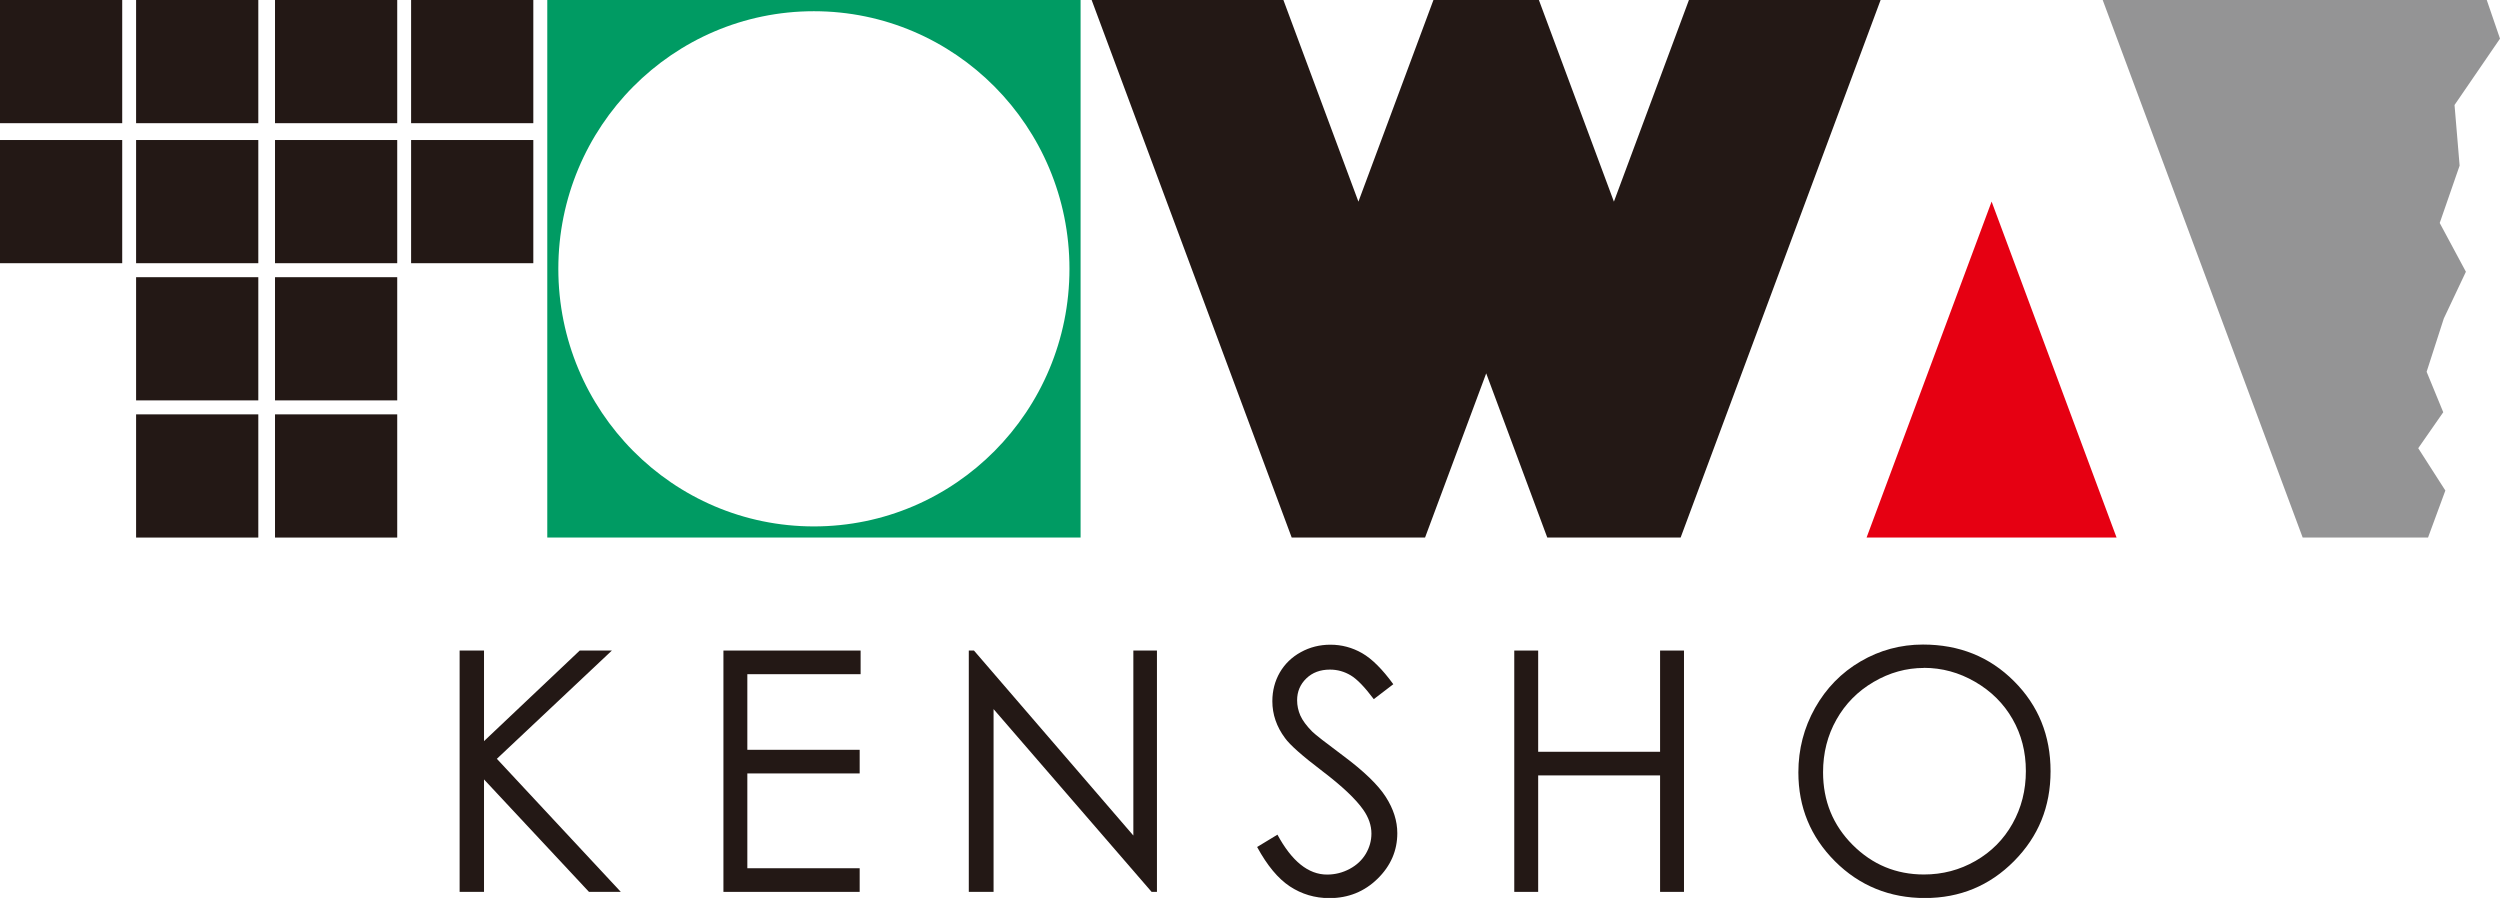
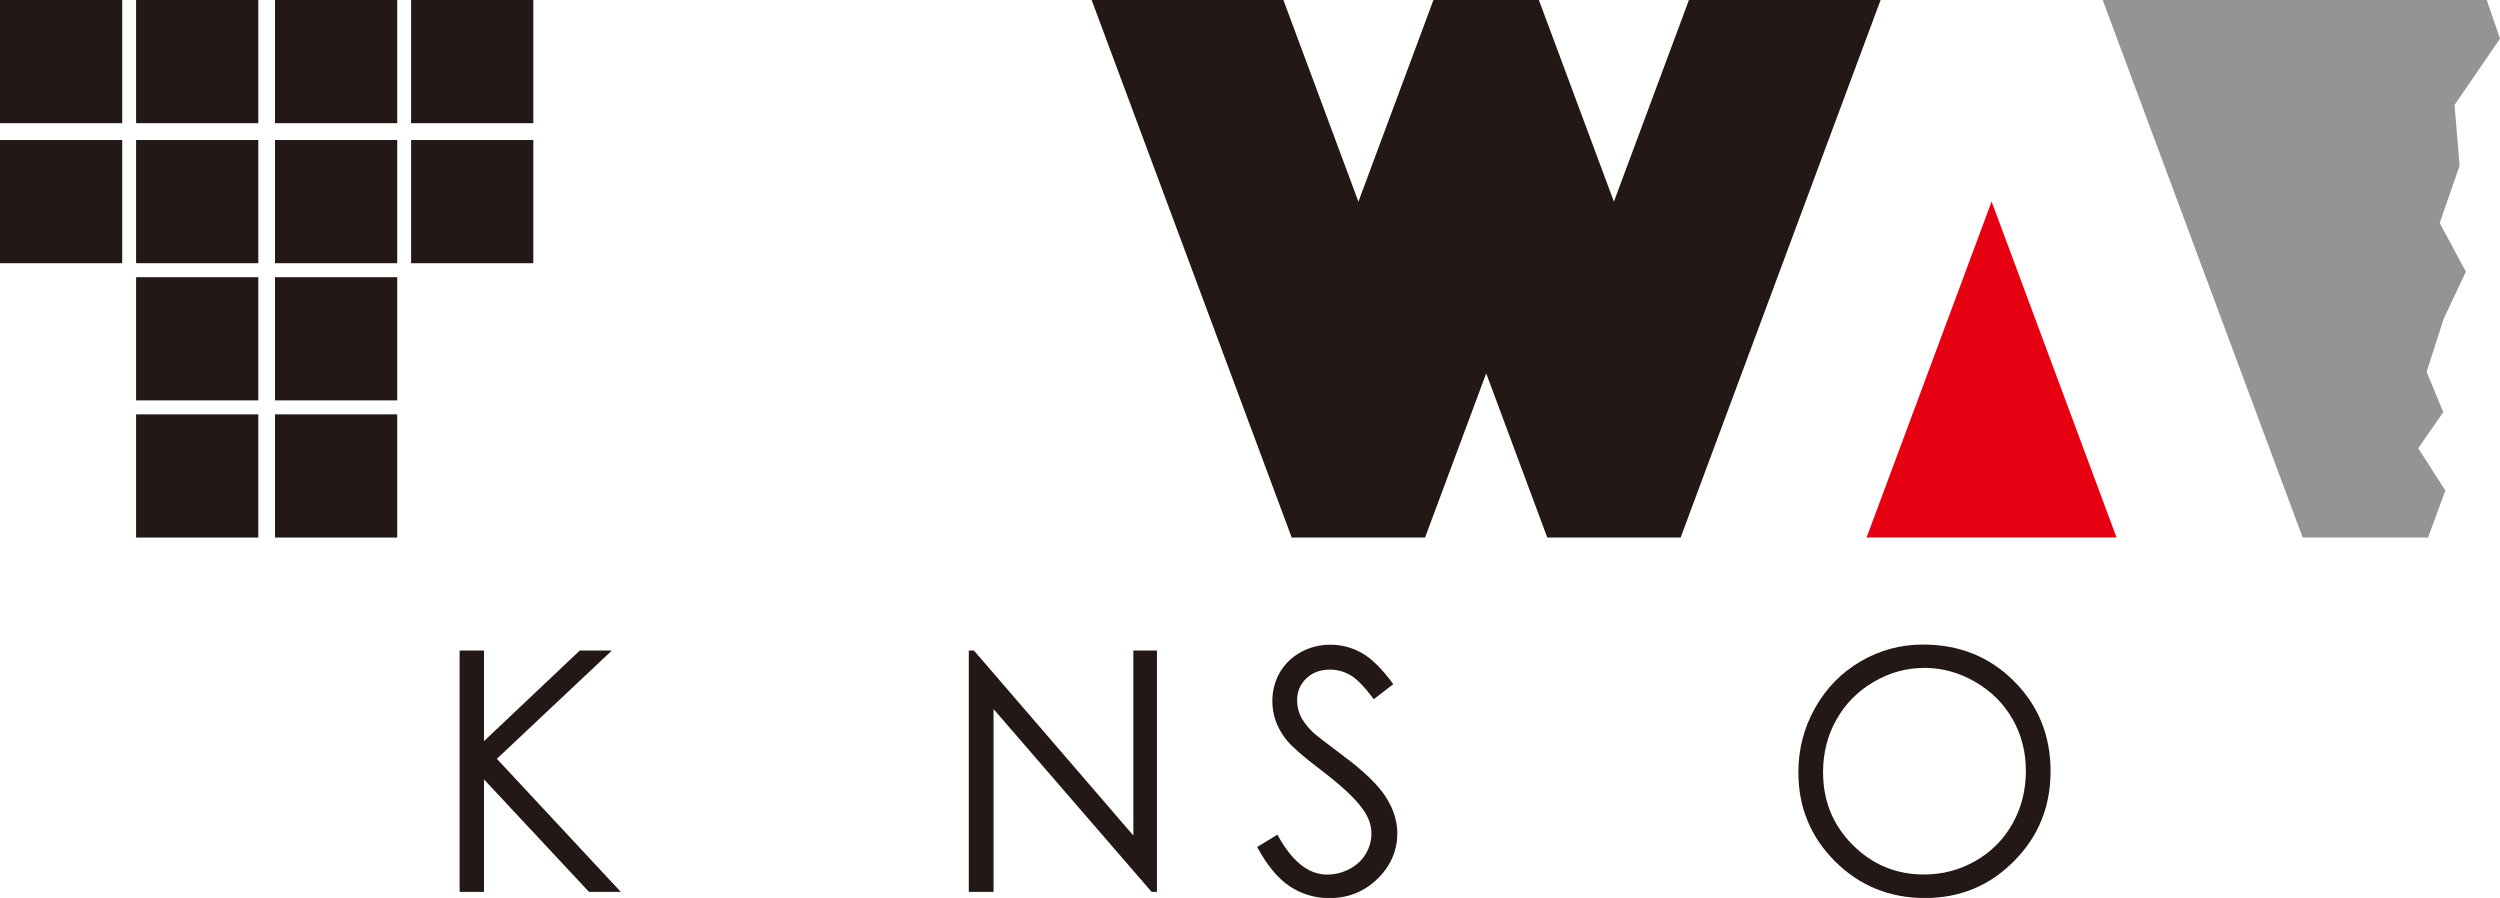
<svg xmlns="http://www.w3.org/2000/svg" width="245" height="88" viewBox="0 0 245 88" fill="none">
  <g clip-path="url(#clip0_110_745)">
    <path d="M45.043 63.754H47.433V72.629L56.813 63.754H59.963L48.693 74.363L60.839 87.404H57.72L47.433 76.384V87.404H45.043V63.754Z" fill="#231815" />
-     <path d="M70.896 63.754H84.34V66.07H73.239V73.481H84.248V75.796H73.239V85.088H84.248V87.404H70.896V63.754Z" fill="#231815" />
    <path d="M94.942 87.404V63.754H95.449L111.068 81.882V63.754H113.381V87.404H112.858L97.37 69.493V87.404H94.942Z" fill="#231815" />
    <path d="M123.199 83.005L125.189 81.797C126.595 84.399 128.216 85.708 130.052 85.708C130.836 85.708 131.581 85.522 132.272 85.15C132.964 84.779 133.486 84.283 133.855 83.663C134.216 83.044 134.4 82.386 134.4 81.689C134.4 80.899 134.132 80.117 133.601 79.358C132.864 78.305 131.527 77.043 129.583 75.564C127.624 74.077 126.41 73 125.934 72.334C125.104 71.219 124.69 70.011 124.69 68.718C124.69 67.688 124.935 66.751 125.419 65.907C125.911 65.063 126.595 64.397 127.486 63.909C128.37 63.421 129.338 63.181 130.382 63.181C131.489 63.181 132.526 63.46 133.486 64.01C134.447 64.56 135.468 65.574 136.544 67.053L134.631 68.517C133.747 67.34 132.995 66.558 132.372 66.186C131.75 65.814 131.074 65.621 130.336 65.621C129.391 65.621 128.615 65.907 128.016 66.488C127.417 67.069 127.117 67.781 127.117 68.625C127.117 69.144 127.225 69.64 127.432 70.12C127.647 70.6 128.032 71.126 128.6 71.699C128.907 72.001 129.921 72.791 131.627 74.061C133.655 75.571 135.053 76.919 135.806 78.096C136.559 79.273 136.936 80.458 136.936 81.65C136.936 83.362 136.29 84.856 135 86.118C133.709 87.38 132.134 88.016 130.283 88.016C128.861 88.016 127.563 87.628 126.41 86.869C125.25 86.103 124.183 84.817 123.207 83.021L123.199 83.005Z" fill="#231815" />
-     <path d="M148.398 63.754H150.741V73.674H162.688V63.754H165.031V87.404H162.688V75.99H150.741V87.404H148.398V63.754Z" fill="#231815" />
    <path d="M188.448 63.166C192.005 63.166 194.978 64.358 197.368 66.751C199.765 69.144 200.955 72.087 200.955 75.579C200.955 79.071 199.765 81.975 197.375 84.391C194.986 86.8 192.074 88.008 188.64 88.008C185.206 88.008 182.225 86.807 179.828 84.407C177.431 82.006 176.24 79.102 176.24 75.695C176.24 73.426 176.786 71.32 177.877 69.376C178.968 67.44 180.458 65.915 182.34 64.815C184.222 63.716 186.258 63.166 188.456 63.166H188.448ZM188.556 65.458C186.819 65.458 185.175 65.915 183.616 66.829C182.056 67.742 180.85 68.966 179.974 70.515C179.098 72.063 178.66 73.782 178.66 75.68C178.66 78.491 179.628 80.86 181.557 82.796C183.493 84.732 185.82 85.7 188.548 85.7C190.369 85.7 192.051 85.259 193.603 84.368C195.155 83.478 196.361 82.262 197.229 80.713C198.097 79.164 198.535 77.453 198.535 75.564C198.535 73.674 198.097 71.986 197.229 70.468C196.361 68.95 195.14 67.735 193.565 66.821C191.99 65.907 190.315 65.45 188.548 65.45L188.556 65.458Z" fill="#231815" />
    <path d="M38.928 12.072H26.951V0H38.928V12.072ZM52.265 0H40.288V12.072H52.265V0ZM25.314 0H13.337V12.072H25.314V0ZM11.977 0H0V12.072H11.977V0ZM38.928 13.722H26.951V25.794H38.928V13.722ZM52.265 13.722H40.288V25.794H52.265V13.722ZM25.314 13.722H13.337V25.794H25.314V13.722ZM38.928 27.165H26.951V39.238H38.928V27.165ZM25.314 27.165H13.337V39.238H25.314V27.165ZM38.928 40.608H26.951V52.681H38.928V40.608ZM25.314 40.608H13.337V52.681H25.314V40.608ZM11.977 13.722H0V25.794H11.977V13.722Z" fill="#231815" />
    <path d="M239.645 48.073L236.987 43.923L239.438 40.399L237.809 36.434L239.492 31.215L241.658 26.631L239.092 21.853L241.043 16.231L240.544 10.291L245 3.787L243.702 0H206.064L225.663 52.681H237.947L239.645 48.073Z" fill="#949495" />
    <path d="M207.424 52.681L195.178 19.754L182.924 52.681H207.424Z" fill="#E60012" />
-     <path d="M105.898 52.681H53.633V0H105.898V52.681ZM79.761 1.1C65.933 1.1 54.716 12.405 54.716 26.344C54.716 40.283 65.933 51.589 79.761 51.589C93.59 51.589 104.807 40.291 104.807 26.344C104.807 12.398 93.59 1.1 79.761 1.1Z" fill="#009B63" />
    <path d="M139.655 52.681L145.648 36.589L151.633 52.681H164.701L184.299 0H165.515L158.163 19.762L150.811 0H140.477L133.125 19.762L125.773 0H106.981L126.587 52.681H139.655Z" fill="#231815" />
  </g>
  <defs>
    <clipPath id="clip0_110_745">
      <rect width="245" height="88" fill="white" />
    </clipPath>
  </defs>
</svg>